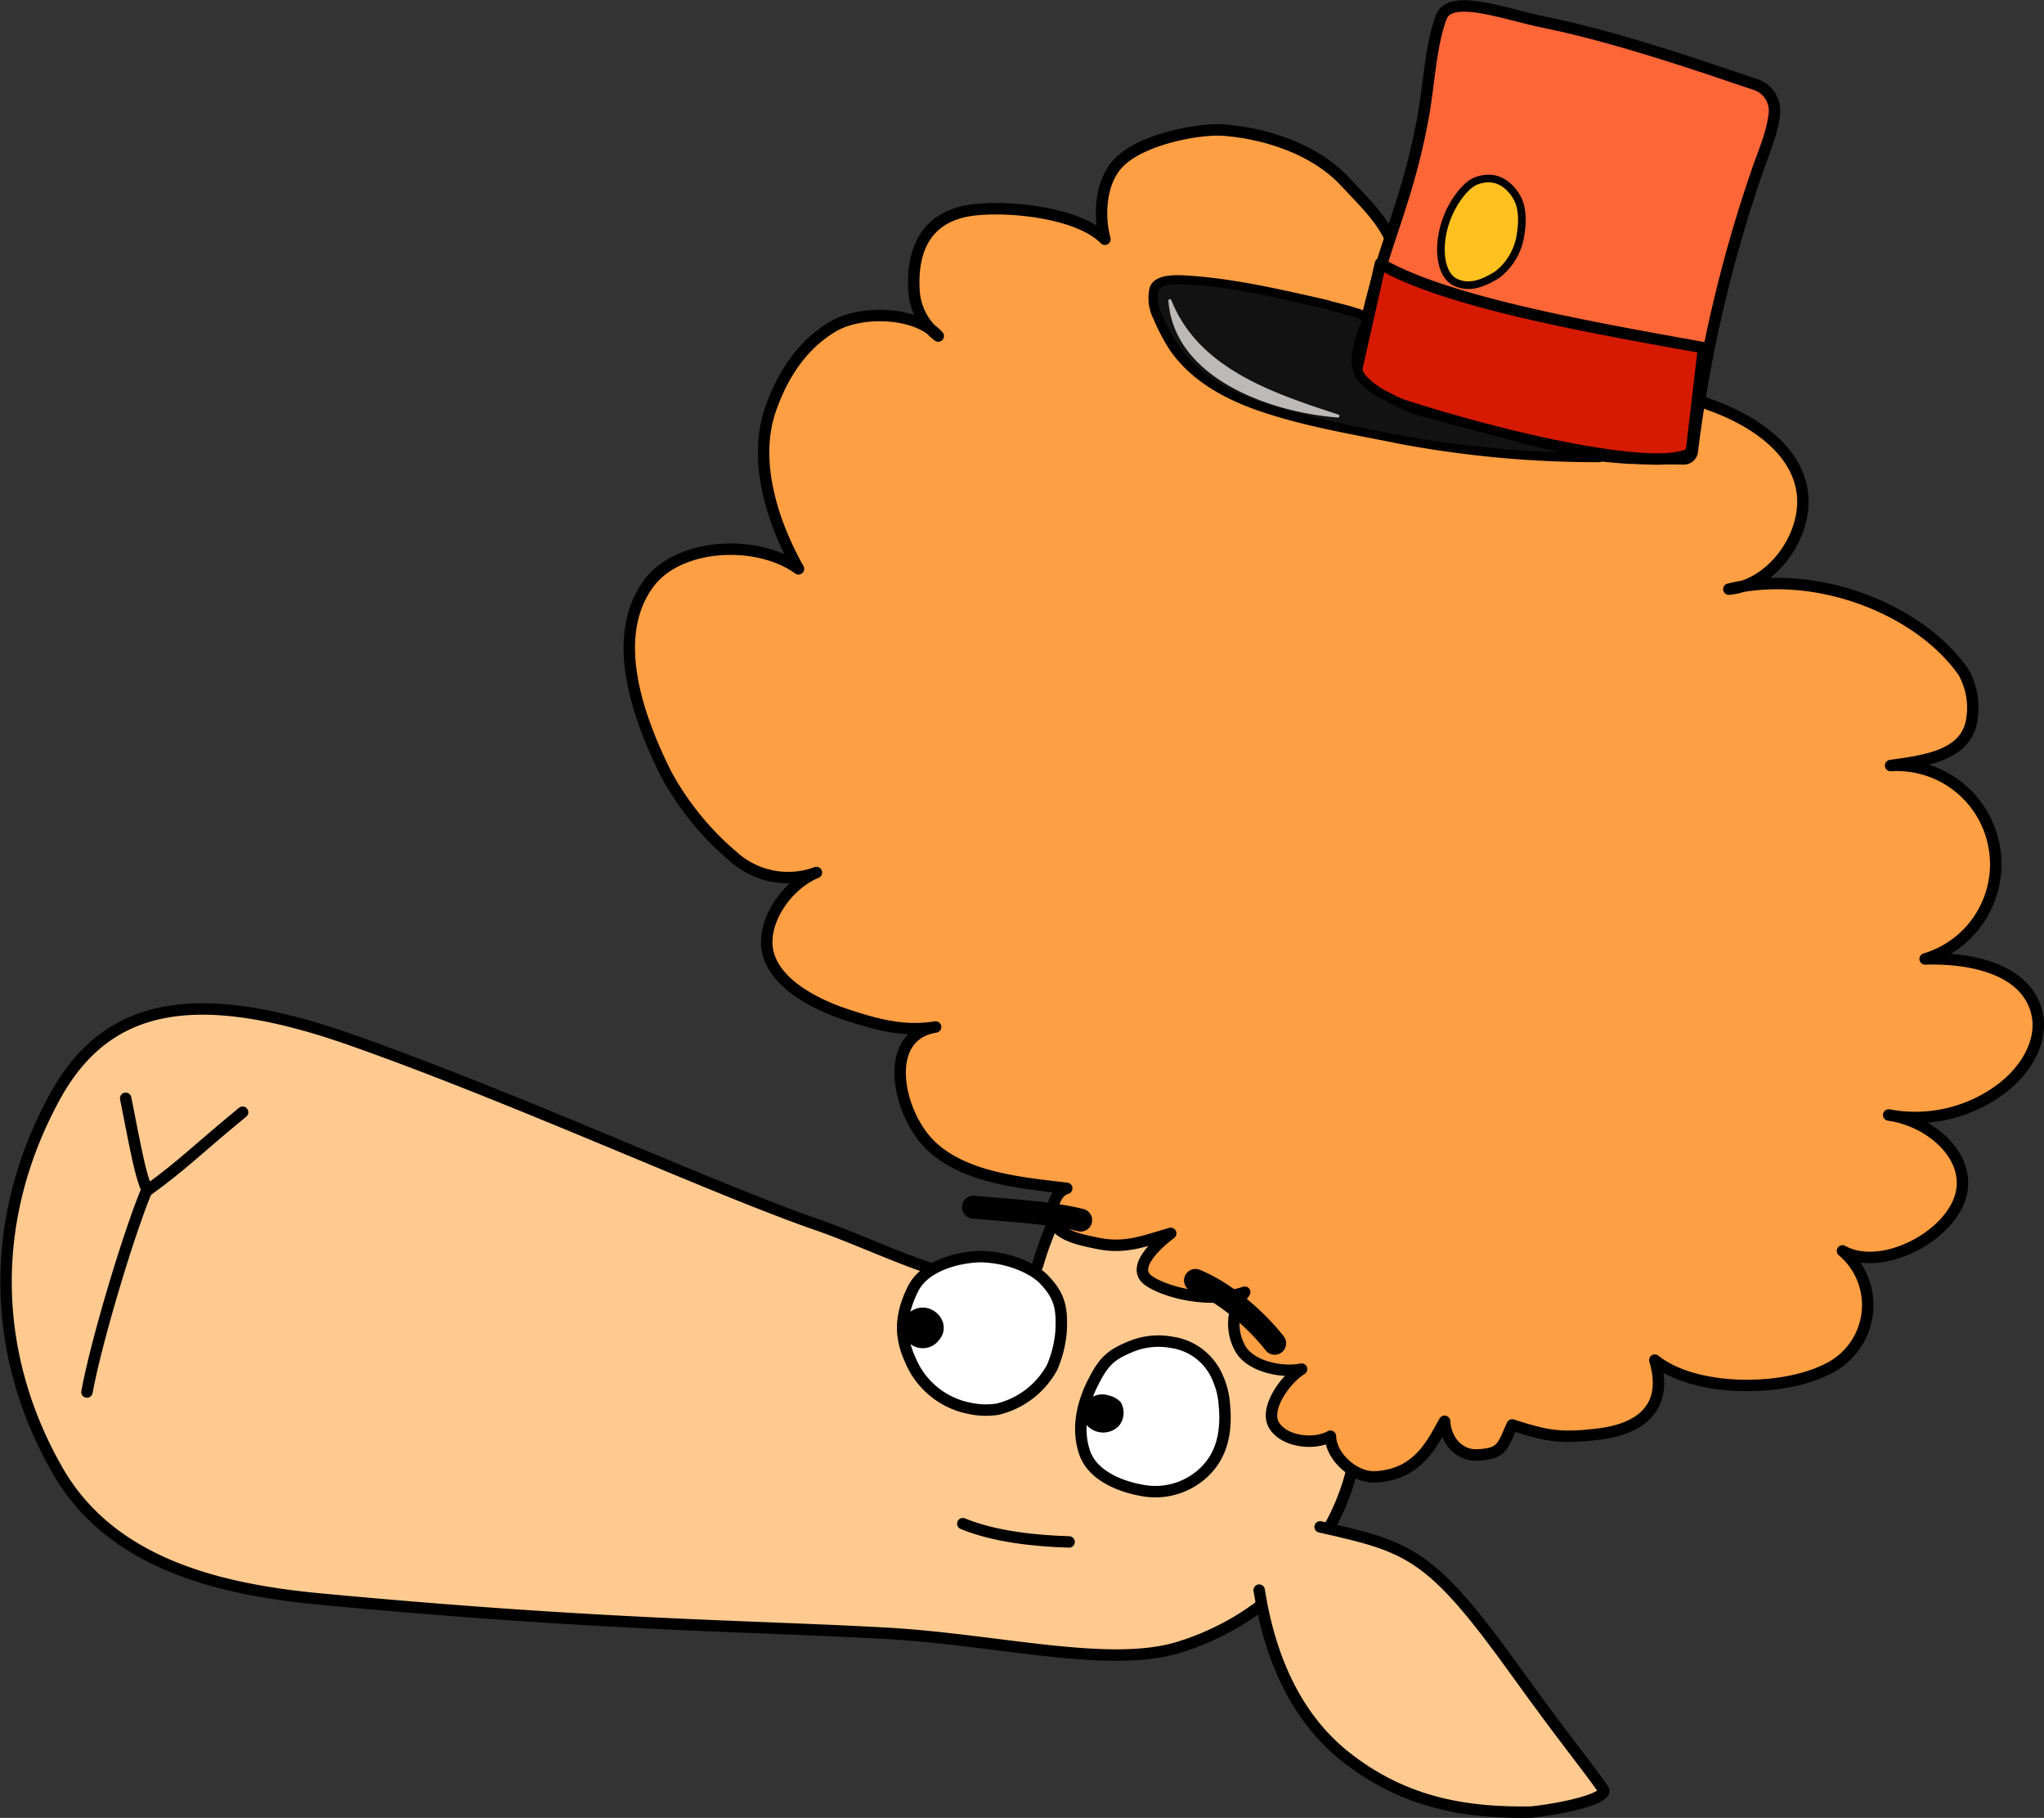
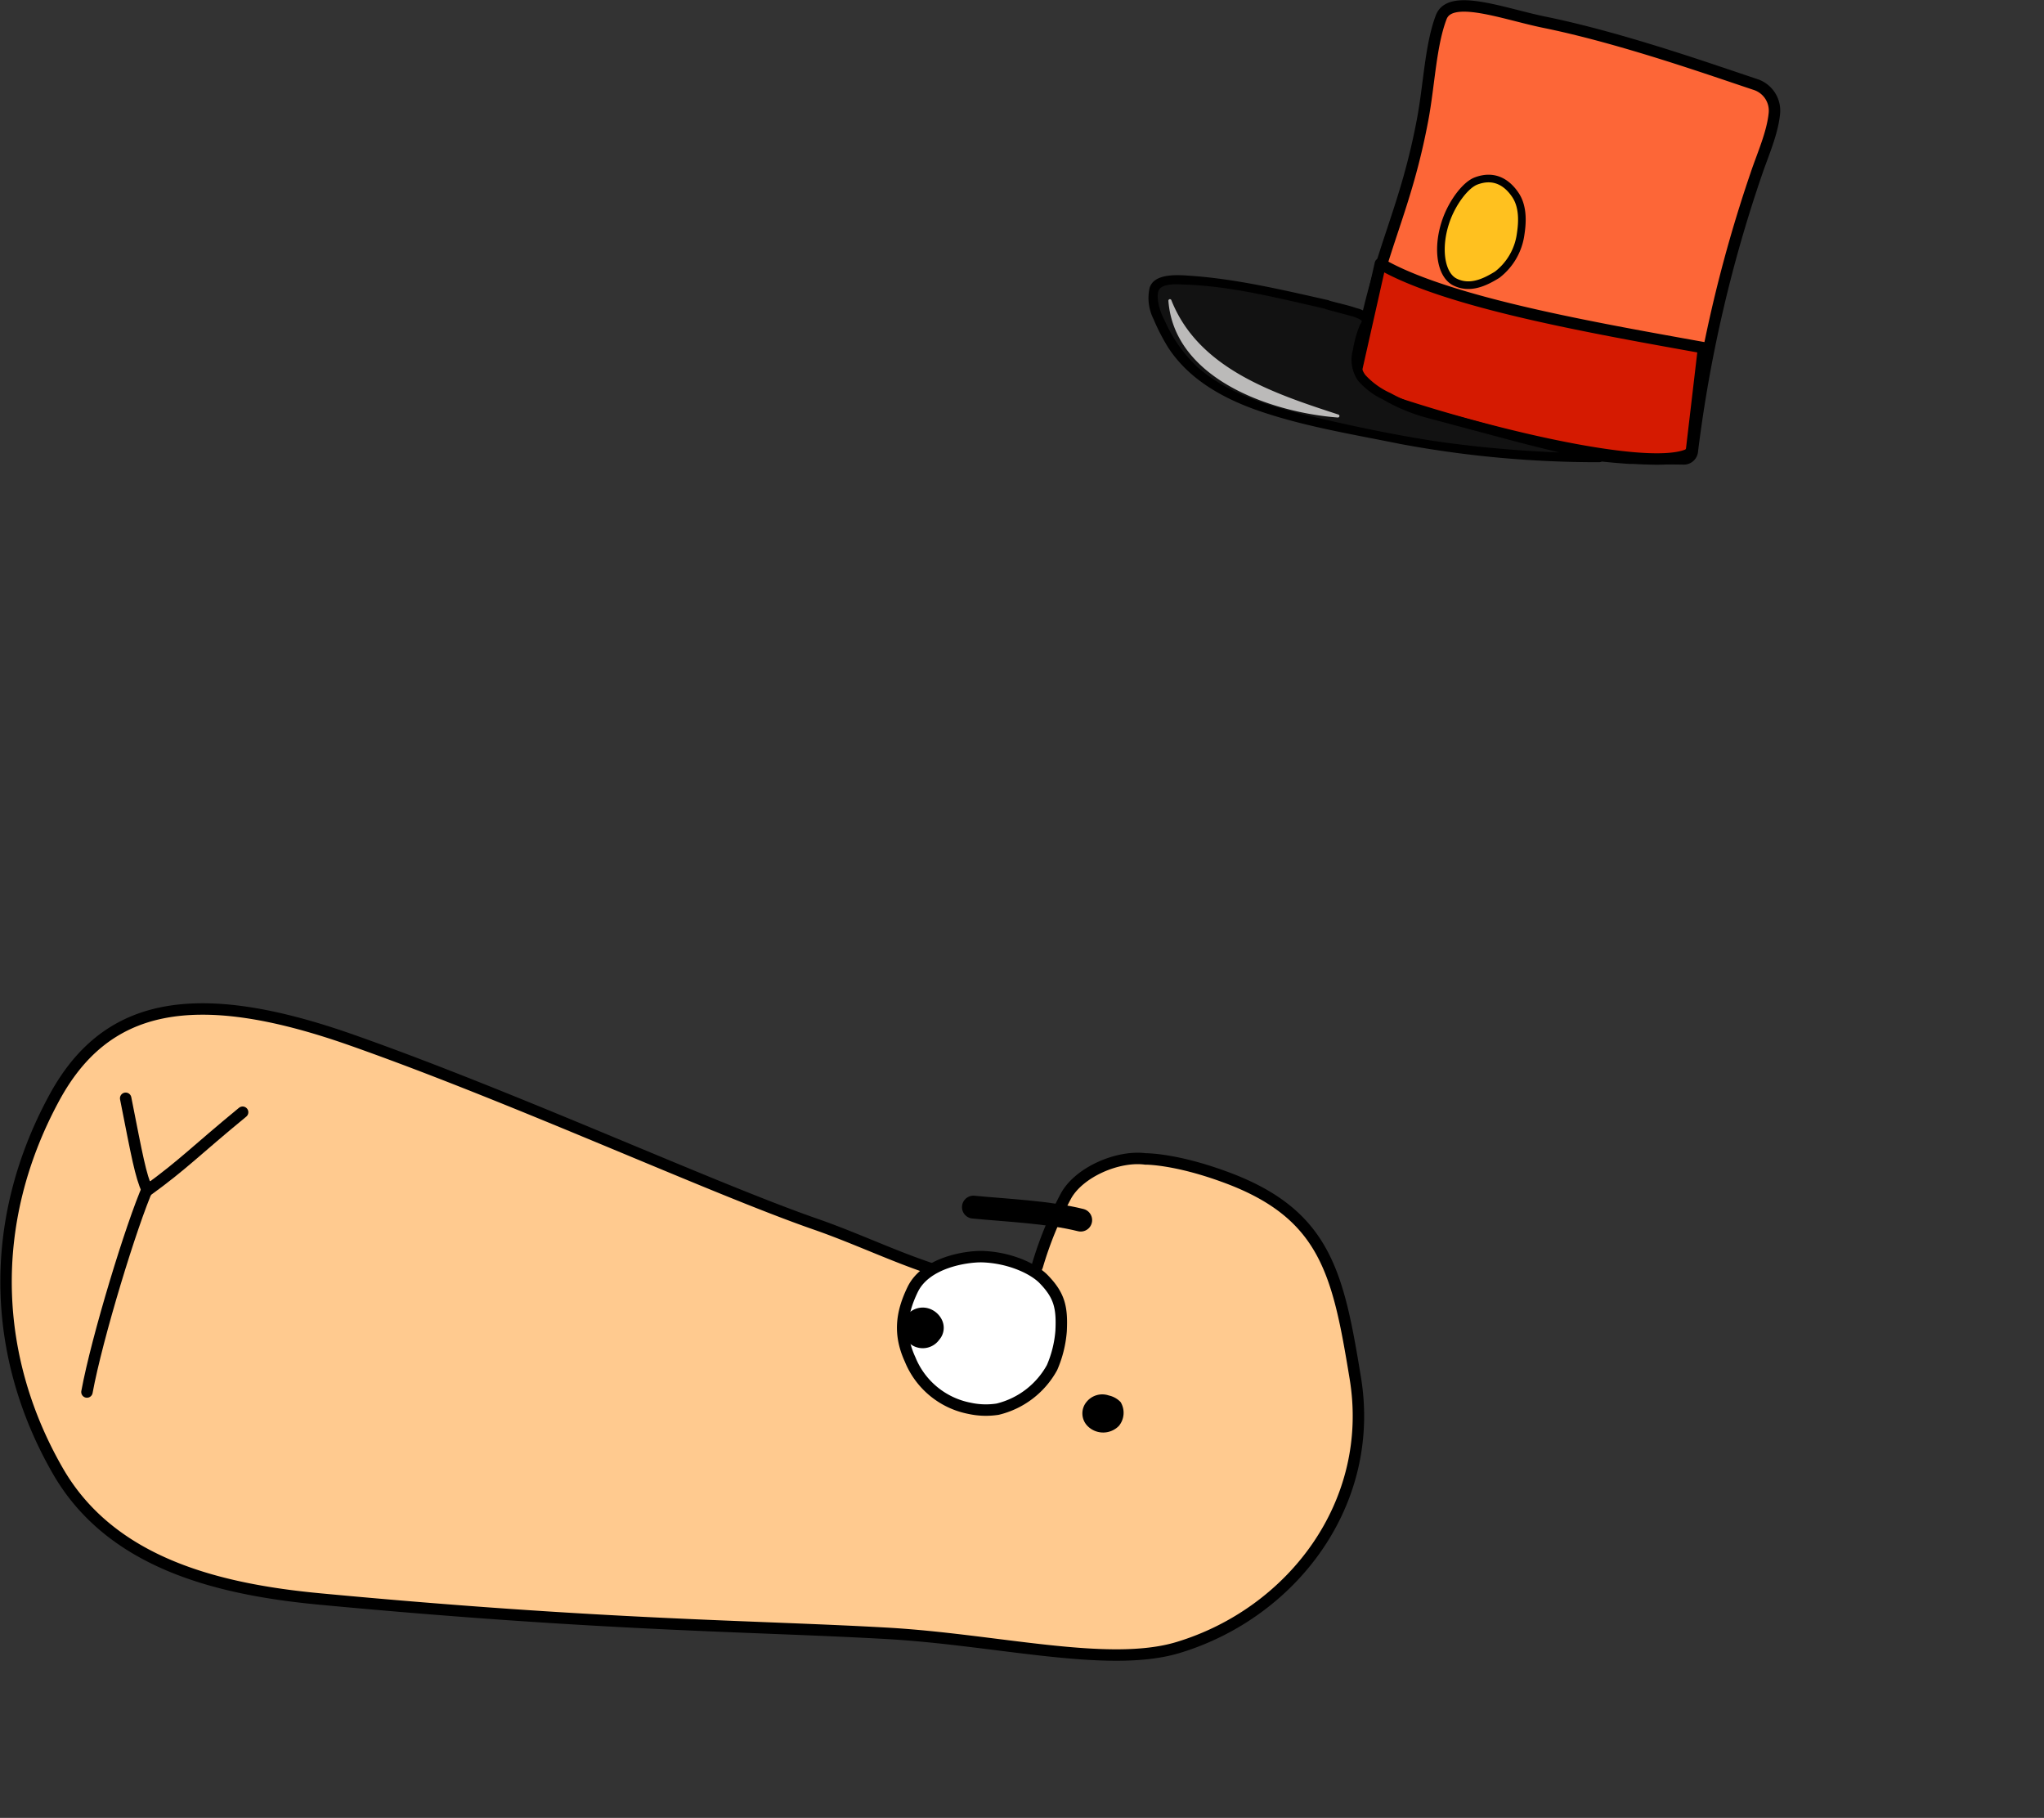
<svg xmlns="http://www.w3.org/2000/svg" id="Верхний" viewBox="0 0 278.77 247.87">
  <rect x="0" y="0" width="278.77" height="247.87" fill="#333333" stroke="none" />
  <defs>
    <style>.cls-1{fill:#ffca8f;}.cls-1,.cls-2,.cls-3,.cls-4,.cls-5,.cls-6,.cls-7,.cls-8{stroke:#000;stroke-linecap:round;stroke-linejoin:round;}.cls-1,.cls-2,.cls-3,.cls-4,.cls-6,.cls-7{stroke-width:1.56px;}.cls-2{fill:#ff9f43;}.cls-3,.cls-5{fill:none;}.cls-4{fill:#fff;}.cls-5{stroke-width:3.12px;}.cls-6{fill:#fd6637;}.cls-7{fill:#d51a01;}.cls-8{fill:#ffc11f;stroke-width:1.04px;}.cls-9{fill:#121212;}.cls-10{opacity:0.75;}.cls-11{fill:#f3f1f0;}</style>
  </defs>
  <path class="cls-1" d="M647,158c-3.76-.49-9,1.78-10.81,5a50.25,50.25,0,0,0-3.93,9.58c-.71,2-5.15,2.68-8.29,2.06-7.81-1.55-14.46-5.14-22-7.76-14.14-4.92-40.78-17.18-63.17-25.07-21.94-7.74-33.75-4.81-40.63,7.88-9.36,17.27-8.28,35.62.51,50.87,7.28,12.62,21.93,16.15,35.8,17.45,38.85,3.65,58.7,3.63,77.21,4.67,15,.84,30.28,4.81,39.78,1.93,15.52-4.7,27-19.65,24.14-36.8-2.35-14.3-4.06-22.43-18-27.44C650.92,157.94,647,158,647,158Z" transform="translate(-490.78 0.02)" />
-   <path class="cls-1" d="M670.82,208.17c12.3,2.77,15.07,3.54,26.76,19.8,6.65,9.25,9.46,12.55,11.87,16,.69,1-4,2.43-9.81,3.09-8.07.12-17-.85-25.53-7.69-6-4.84-10-12.38-11.6-22.58" transform="translate(-490.78 0.02)" />
-   <path class="cls-2" d="M650.45,168.15c-3.69,1.06-6.2,2.14-10,1.35-1.78-.37-4.69-.89-5.69-2.42s-.25-4.59,1.51-5.07c-6.3-.75-13.92-1.43-18.51-5.8s-6.8-15.05.62-16.2c-4.37.71-8.14-.35-12.25-1.71s-9.45-4.09-10.57-8.27,2.51-9.44,6.57-11.08a11.2,11.2,0,0,1-11.39-2.22,39.35,39.35,0,0,1-9.1-11.19c-4-8-7.71-18.76-2.39-26,4.12-5.59,14.83-6.06,20.43-2-3.58-6.37-6.2-14.63-3.87-21.57,1.43-4.22,4-8.78,8.63-11.5,3.86-2.24,11.38-2,14.3,1.33a8.39,8.39,0,0,1-3.3-6.14c-.35-5.58,1.63-9.82,7.12-10.9,4.4-.86,15-.1,18.91,3.84-.87-3.29-.59-7.63,1.66-10.19,3-3.42,11.12-4.94,14.52-4.69,5.47.41,12.32,2.47,16.55,7,4.48,4.78,7.23,7.06,7.82,14.7a16.29,16.29,0,0,1,11.77-11.33c6.24-1.63,13.58-.6,18.14,3.7,6.76,6.38-2.29,17.6-4.87,19.12a67,67,0,0,1,17,4.29c5.62,2,11.64,5.88,12.51,11.79s-4.09,12.8-10,13.32c11.82-2.86,25.95,2.65,32,11.31a9.9,9.9,0,0,1,1.06,6.89c-1,4.53-6.38,5.21-11,5.85a13.48,13.48,0,0,1,4.71,26.37c4.92-.16,11.41.79,14.15,4.88,2.93,4.37.47,9.61-3.72,12.79a19.55,19.55,0,0,1-15.4,3.61c5.79.8,11.58,5.86,9.7,11.39s-10.91,10-16,7.14A9.66,9.66,0,0,1,740,186.65c-6.22,3.17-18.09,3.15-23.53-1.22,1.44,4.75.08,9.23-8,10.13-4.93.55-6.73.23-11.45-1.29-1.33,2.92-1.31,3.92-4.71,4.09-2.54.13-4.36-2-4.51-4.59-1.45,2.41-3.32,7.32-9.5,7.58-2.81.12-6-2.73-6.07-5.54-2.28,1.27-6.38.73-7.7-1.52s1.55-6.26,3.77-7.63c-2.72.54-6.9-.34-8.32-2.72a6.94,6.94,0,0,1,.56-7.77c-4.89,1.65-11.11-.08-13.2-1.65C644.54,172.4,650.45,168.15,650.45,168.15Z" transform="translate(-490.78 0.02)" />
  <path class="cls-3" d="M511,161.78c-2.26,5.09-7,20.59-8.36,28" transform="translate(-490.78 0.02)" />
  <path class="cls-3" d="M507.92,149.73c1.61,8.16,2,10.36,2.95,12.58,5-3.63,6.5-5.34,13-10.68" transform="translate(-490.78 0.02)" />
-   <path class="cls-3" d="M622.09,207.73c4.35,1.8,10,2.36,14.5,2.49" transform="translate(-490.78 0.02)" />
-   <path class="cls-4" d="M639.84,188.51c1.44-2.86,2.37-3.78,5.18-4.93a9.84,9.84,0,0,1,5.52-.58,8,8,0,0,1,6.32,4.86,10.71,10.71,0,0,1,.9,3.6c.32,3.39-.08,7-3.19,9.64a9.65,9.65,0,0,1-8.1,2.08c-2.9-.52-6.71-2-7.77-5.17C637.41,194.21,638.84,190.47,639.84,188.51Z" transform="translate(-490.78 0.02)" />
  <path class="cls-4" d="M633,174.27c2.31,2.32,2.65,4,2.5,7.18a15.5,15.5,0,0,1-1.24,5,11.56,11.56,0,0,1-7.42,5.67A10.44,10.44,0,0,1,623,192a11,11,0,0,1-8.09-6.65c-1.56-3.4-1.24-6.28.35-9.56,1.77-3.64,7.13-4.48,9.37-4.47C628.1,171.4,631.37,172.73,633,174.27Z" transform="translate(-490.78 0.02)" />
  <path d="M642,190.25a2.75,2.75,0,0,0-3,.84,2.45,2.45,0,0,0,.16,3.38,3,3,0,0,0,4.22-.07,2.82,2.82,0,0,0,.24-3.24A3.13,3.13,0,0,0,642,190.25Z" transform="translate(-490.78 0.02)" />
  <path d="M617.48,178.4a2.77,2.77,0,1,0,1.4,4.25,2.47,2.47,0,0,0,.36-2.71A3,3,0,0,0,617.48,178.4Z" transform="translate(-490.78 0.02)" />
  <path class="cls-5" d="M623.54,164.57c4.57.44,10.27.68,14.63,1.77" transform="translate(-490.78 0.02)" />
-   <path class="cls-5" d="M653.82,174.56c3.6,1.43,7.94,4.93,10.81,8.58" transform="translate(-490.78 0.02)" />
  <path class="cls-6" d="M720.44,62.55a1.15,1.15,0,0,0,1.14-1,187.88,187.88,0,0,1,8.71-37.81c.93-2.76,2.22-5.57,2.49-8.32a3.75,3.75,0,0,0-2.55-3.91C724.46,9.6,712,5.16,701.35,3c-5.53-1.14-12.73-3.93-14-.7-1.46,3.79-1.65,9.21-2.53,13.92-2.32,12.37-5.66,17.33-8.16,29.76-.23,1.12-1.8,5.66-1.22,6.65s-.24.63,1.84,1.53c10.22,4.42,24.2,7.51,35.67,8.29Z" transform="translate(-490.78 0.02)" />
  <path class="cls-7" d="M723.21,47.41c-15-2.7-35-6.16-44.17-11.47L675.6,51.21a1.88,1.88,0,0,0,.15,1.65,1.77,1.77,0,0,0,.8.45c13.91,5.1,38.27,11.15,44.36,8.69a1,1,0,0,0,.59-.81l1.56-13.26" transform="translate(-490.78 0.02)" />
-   <path class="cls-8" d="M698.17,31.92c.19-1.26.46-3.6-.7-5.34s-2.92-2.84-5.36-1.93c-1.43.53-3.13,2.81-4,5.1-1.44,3.82-.9,7.68,1.1,8.68s4,.1,5.77-1A8.4,8.4,0,0,0,698.17,31.92Z" transform="translate(-490.78 0.02)" />
+   <path class="cls-8" d="M698.17,31.92c.19-1.26.46-3.6-.7-5.34s-2.92-2.84-5.36-1.93c-1.43.53-3.13,2.81-4,5.1-1.44,3.82-.9,7.68,1.1,8.68s4,.1,5.77-1A8.4,8.4,0,0,0,698.17,31.92" transform="translate(-490.78 0.02)" />
  <path class="cls-9" d="M671.73,41.5A134,134,0,0,0,655,38.39c-1.85-.22-6.5-.74-6.84,1.09-.45,2.4.61,3.85,1.35,5.48,4.9,10.78,19.6,12.14,31.16,14.7,8.91,2,19.09,2.58,28.21,2.72,0,0-4.08-1.1-9.49-2.4-3.85-.92-6.24-1.69-8-2.15-7.73-2.06-7.92-1.71-11.3-3.71-1-.59-4.58-2.13-4.37-4.91a16.69,16.69,0,0,1,.64-3.51c.18-.63.55-1.39.78-2s-2.07-1.38-3.21-1.53Z" transform="translate(-490.78 0.02)" />
  <path d="M671.9,40.9c-6.19-1.39-12.43-2.88-18.78-3.32-1.62-.11-4.93-.4-5.55,1.65a6.32,6.32,0,0,0,.52,4.23,28,28,0,0,0,2,3.89c3.06,4.71,8.23,7.34,13.43,9,5.93,1.92,12.16,2.93,18.26,4.17A146.48,146.48,0,0,0,708.87,63a.62.62,0,0,0,.17-1.22c-3.39-.91-6.79-1.73-10.2-2.57-4-1-7.9-2.18-11.88-3.17a25,25,0,0,1-6.53-2.46A10.57,10.57,0,0,1,677,51.12c-1.17-1.52-.48-3.93.09-5.59.24-.71,1-1.67.58-2.42A3.34,3.34,0,0,0,675.81,42c-1.26-.44-2.63-.7-3.91-1.08a.62.62,0,1,0-.34,1.2c1.1.33,2.21.59,3.32.9a6.43,6.43,0,0,1,1.27.46c.58.32.31.32.07.89a14.52,14.52,0,0,0-.92,3.31,5,5,0,0,0,.67,4.17,10.17,10.17,0,0,0,3.43,2.6,24.26,24.26,0,0,0,6,2.5l11.23,3c4,1.07,8.09,2,12.12,3.06l.16-1.22a162.92,162.92,0,0,1-22.61-1.69c-5.9-.92-11.86-2.19-17.67-3.59C663.47,55.23,658,53.55,654,49.94a19.49,19.49,0,0,1-4.35-6.2,9,9,0,0,1-.81-2.07c-.14-.61-.35-1.85.13-2.34.71-.74,2.45-.58,3.36-.55,6.5.21,13,1.91,19.28,3.32C672.35,42.28,672.68,41.07,671.9,40.9Z" transform="translate(-490.78 0.02)" />
  <g class="cls-10">
    <path class="cls-11" d="M650.54,40.92c3.69,9.32,13.91,12.69,22.77,15.58a.21.21,0,0,1,.14.26.21.21,0,0,1-.22.15c-9.11-.7-22.3-5.27-23.1-15.92a.22.22,0,0,1,.2-.22.22.22,0,0,1,.21.15Z" transform="translate(-490.78 0.02)" />
  </g>
</svg>